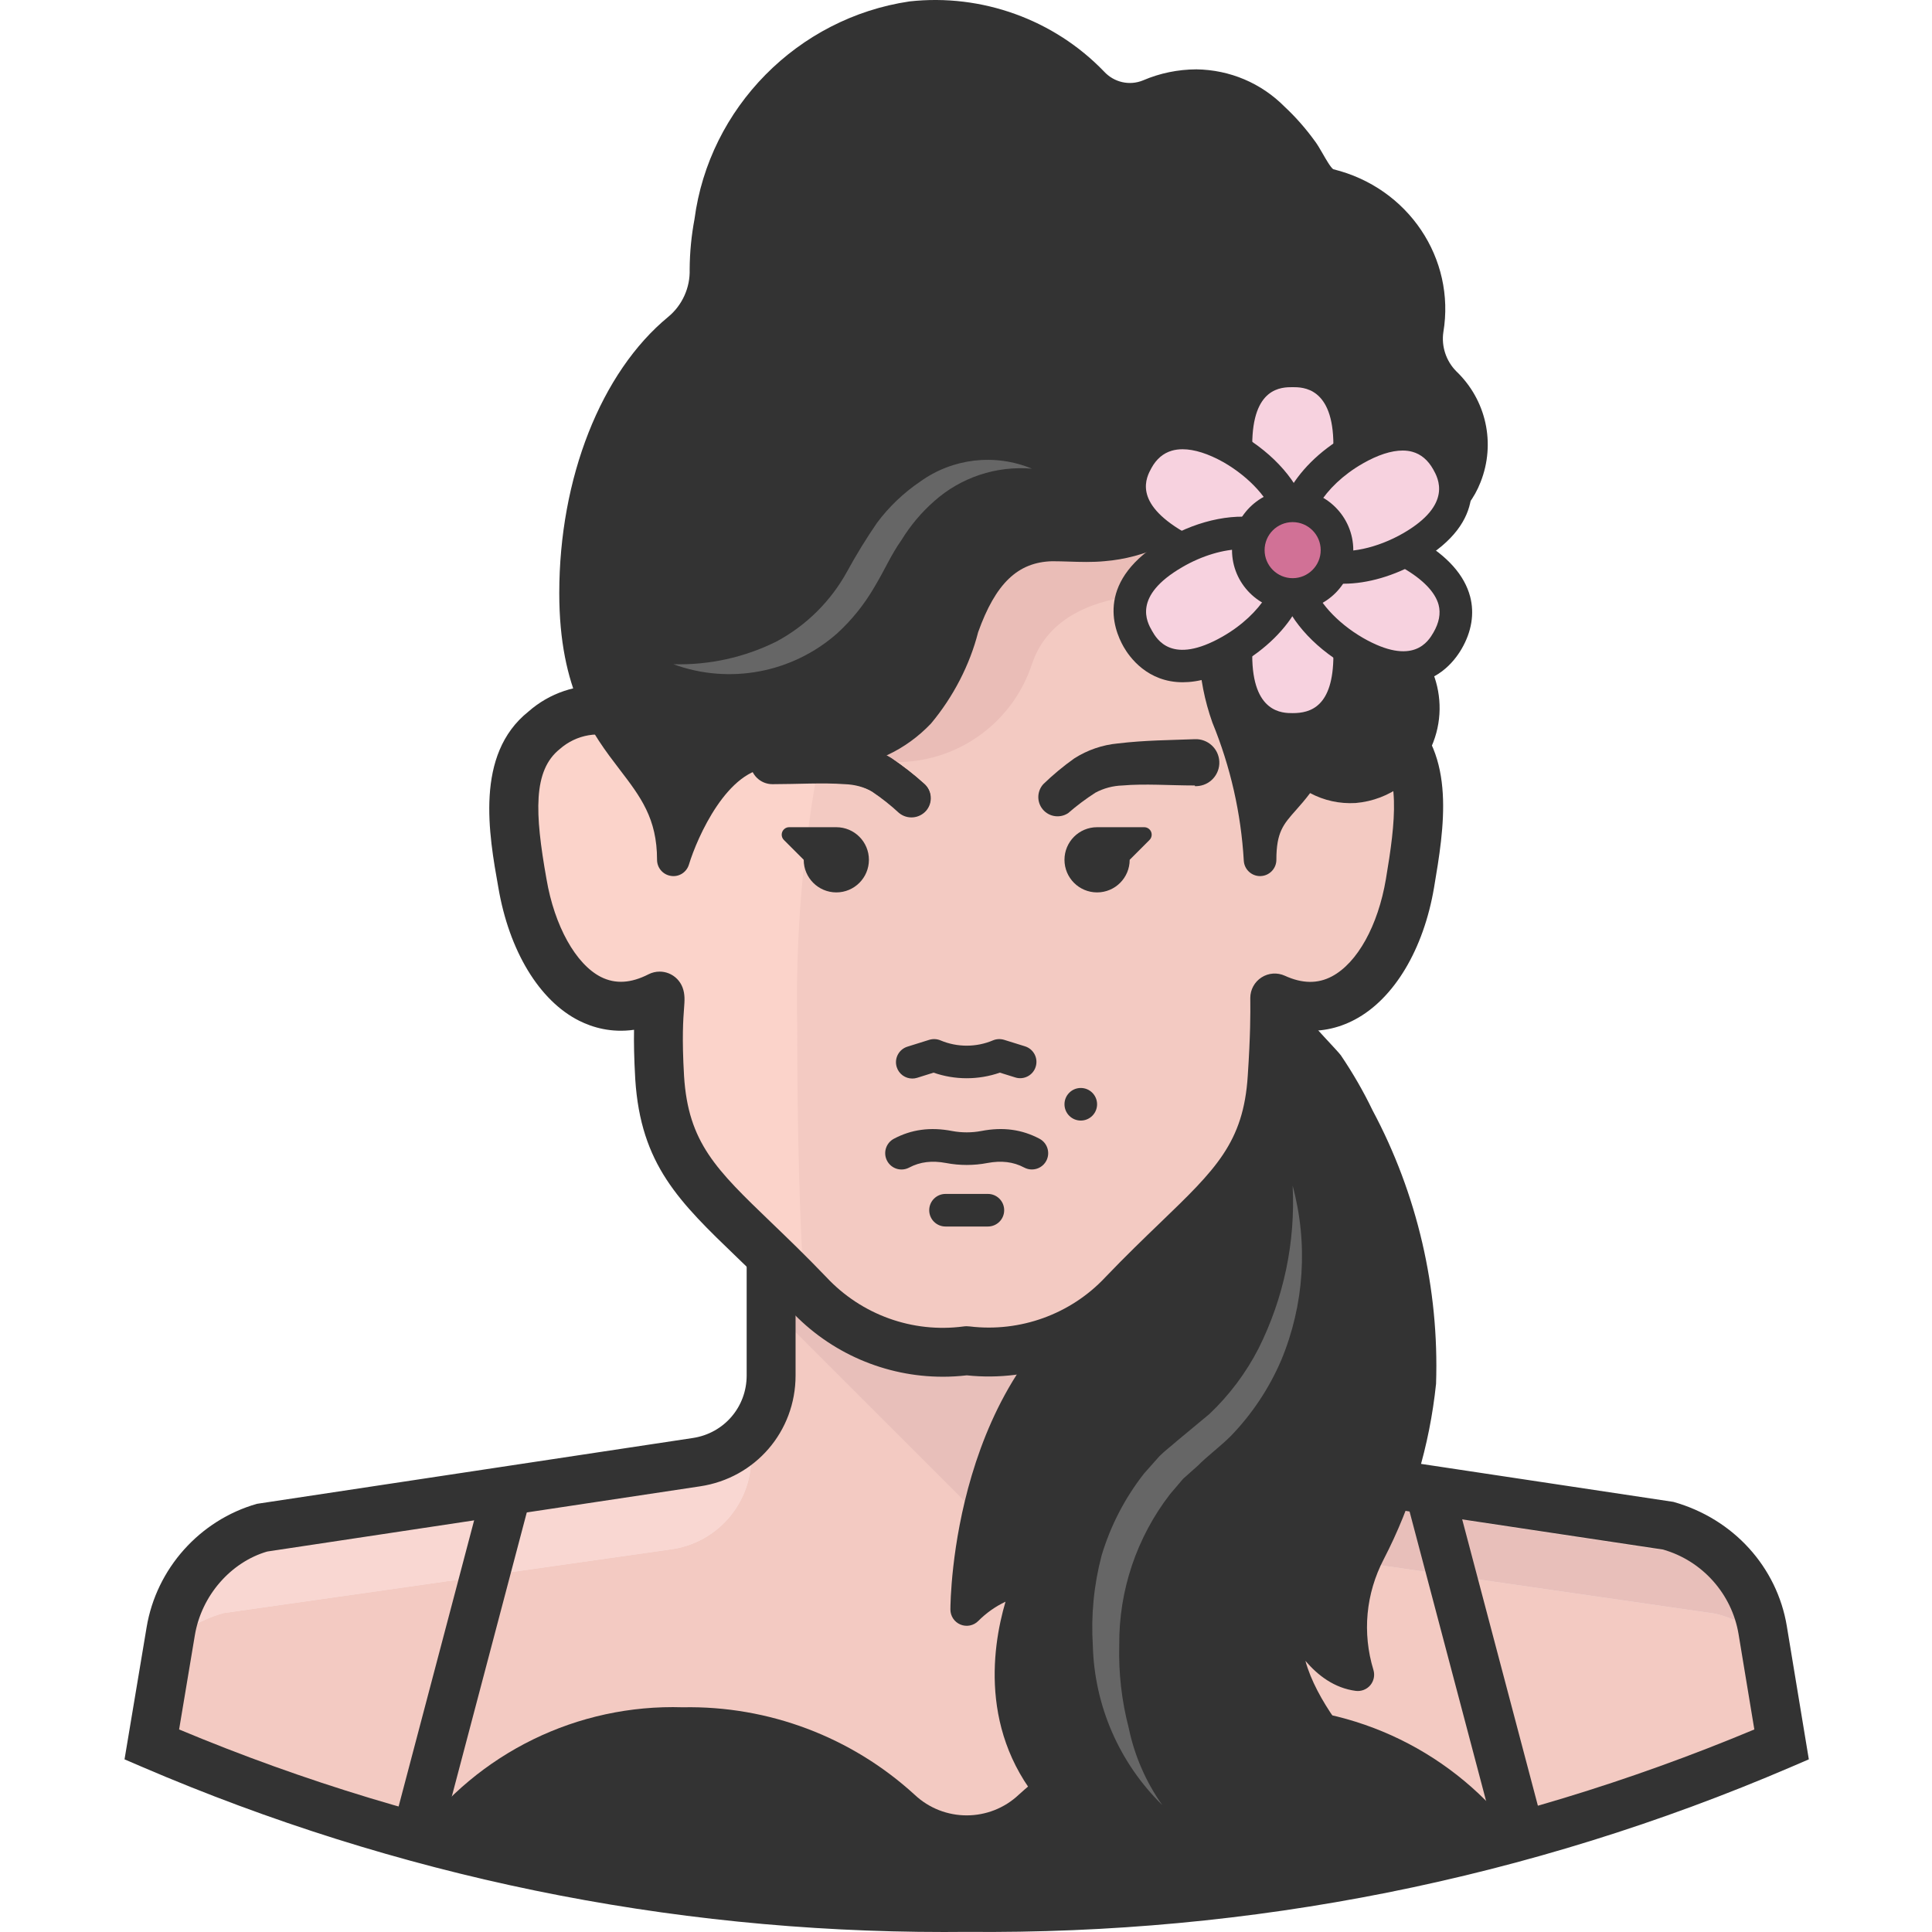
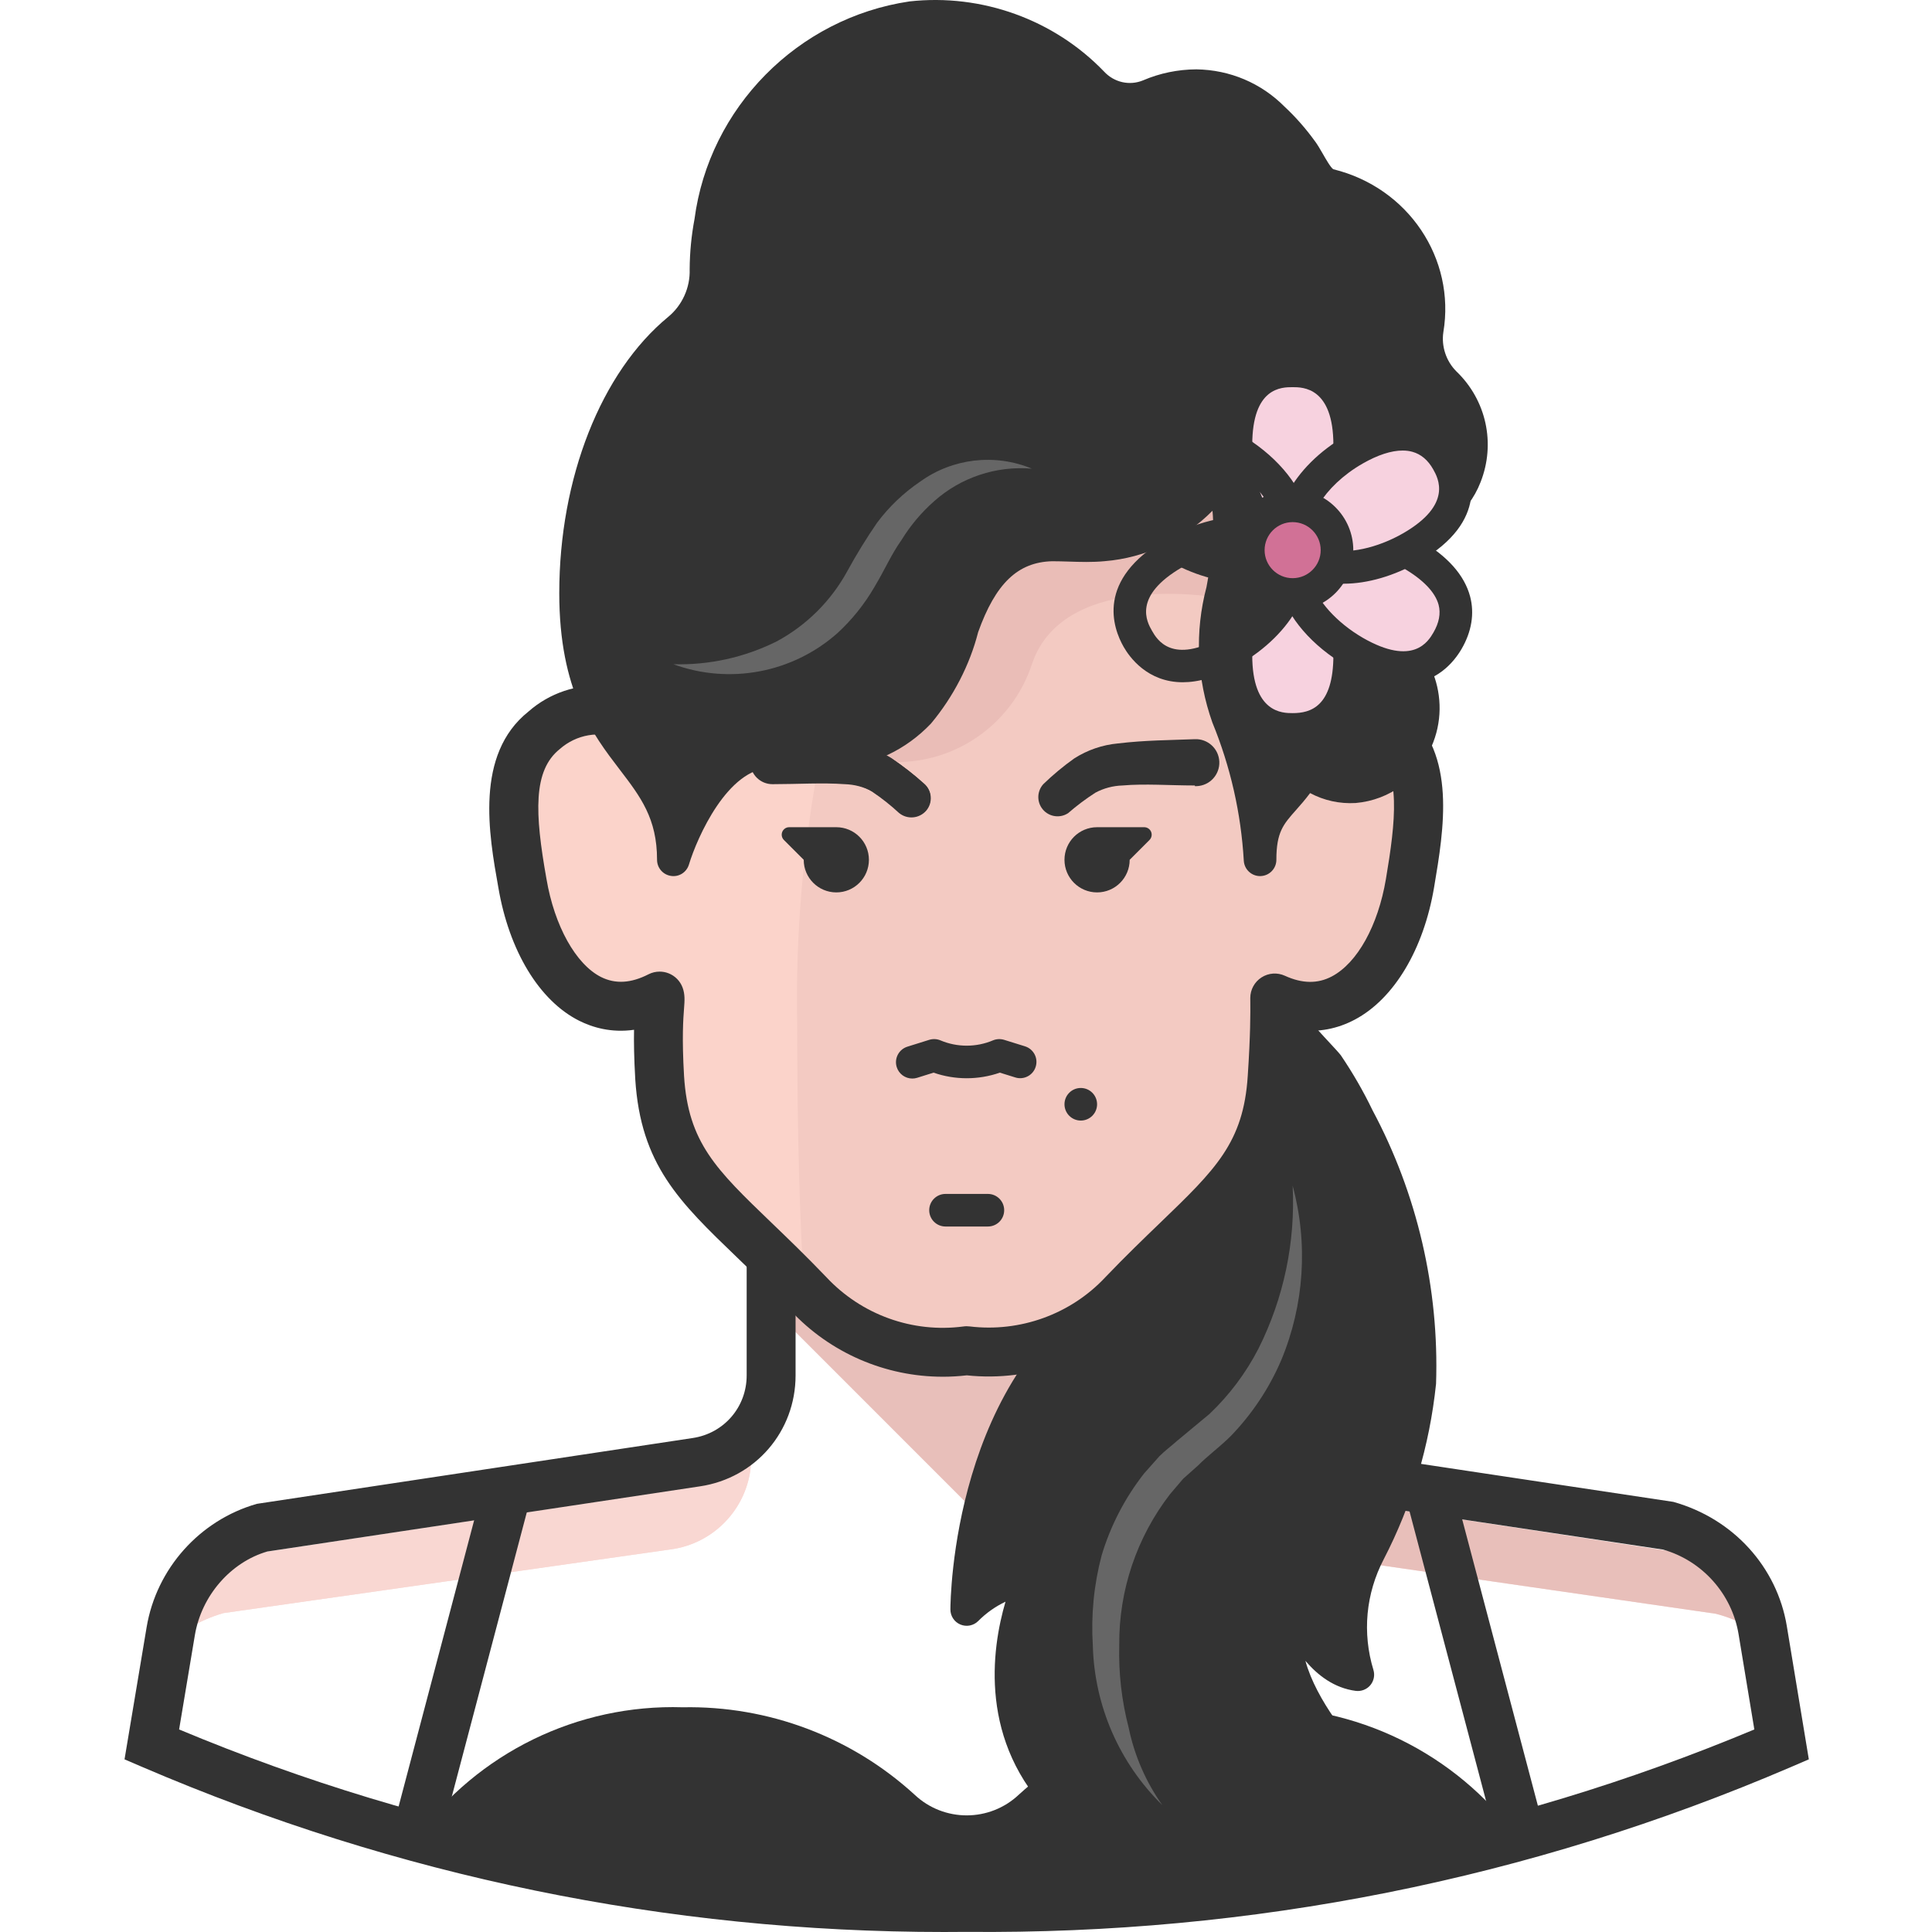
<svg xmlns="http://www.w3.org/2000/svg" height="512pt" viewBox="-33 0 512 512.001" width="512pt">
-   <path d="m434.129 431.977c-2.195-13.168-11.777-23.898-24.621-27.555l-114.715-17.277c-11.242-1.688-19.609-11.262-19.781-22.633v-40.078h-103.656v40.078c0 11.5-8.41 21.27-19.781 22.98l-114.715 17.273c-12.844 3.66-22.426 14.387-24.621 27.555l-5.008 29.977c68.191 29.277 141.746 43.988 215.953 43.191 74.207.797 147.762-13.914 215.953-43.191zm0 0" fill="#f3cac2" />
  <path d="m144.488 410.641c12.18-1.504 21.387-11.746 21.598-24.012v-6.48c-3.297 7.723-10.359 13.18-18.66 14.426l-113.762 17.277c-12.25 3.5-21.582 13.461-24.273 25.914 4.574-4.898 10.398-8.453 16.844-10.281zm0 0" fill="#f7deda" />
  <path d="m304.035 410.641c-12.176-1.504-21.387-11.746-21.594-24.012v-6.48c3.305 7.645 10.27 13.078 18.484 14.426l113.766 17.277c12.25 3.5 21.578 13.461 24.273 25.914-4.699-4.918-10.688-8.422-17.277-10.105zm0 0" fill="#f7deda" />
  <path d="m250.395 425.586c14.375 14.414 37.367 15.5 53.039 2.504 13.387-11.059 27.469-24.359 38.266-34.555h-17.277c-12.008 0-43.191-8.637-43.191-25.48v-40.254h-109.875v18.742zm0 0" fill="#e8bfba" />
  <path d="m144.488 410.641c12.18-1.504 21.387-11.746 21.598-24.012v-6.48c-3.297 7.723-10.359 13.18-18.66 14.426l-113.762 17.277c-12.25 3.5-21.582 13.461-24.273 25.914 4.574-4.898 10.398-8.453 16.844-10.281zm0 0" fill="#f9d7d2" />
  <path d="m304.035 410.641c-12.176-1.504-21.387-11.746-21.594-24.012v-6.48c3.305 7.645 10.27 13.078 18.484 14.426l113.766 17.277c12.25 3.5 21.578 13.461 24.273 25.914-4.699-4.918-10.688-8.422-17.277-10.105zm0 0" fill="#e8bfba" />
  <path d="m217.227 512c-73.406 0-144.918-14.711-212.551-43.746l-4.676-2.008 5.852-34.992c2.59-15.547 14.062-28.395 29.23-32.723l115.527-17.445c8.266-1.246 14.266-8.215 14.266-16.574v-46.559h116.617v46.559c.117 8.141 6.125 15.008 14.266 16.23l114.715 17.273c15.988 4.5 27.461 17.348 30.051 32.902v.008l5.836 35.32-4.664 2.008c-69.434 29.82-143.078 44.414-218.578 43.715-1.965.016-3.934.031-5.891.031zm-202.762-53.676c66.383 27.77 136.434 41.234 208.652 40.684 72.141.762 142.402-12.914 208.801-40.684l-4.184-25.281c-1.773-10.648-9.617-19.438-20.004-22.391l-113.895-17.105c-14.445-2.16-25.082-14.332-25.301-28.941v-33.695h-90.699v33.602c0 14.82-10.637 27.18-25.297 29.379l-114.715 17.277c-9.566 2.785-17.422 11.574-19.191 22.219zm0 0" fill="#333" />
  <path d="m334.703 193.305c-6.227-5.488-15.02-6.992-22.719-3.887 0-16.066 0-16.152 0-26.691.344-46.215-19.695-86.555-88.801-86.555-69.105 0-89.75 40.34-89.75 86.898v26.691c-7.586-3.125-16.285-1.762-22.547 3.543-10.277 8.207-8.637 23.496-5.613 40.426 3.629 21.426 16.844 39.648 36.367 29.891.516 1.379-.863 5.355 0 21.594 1.641 25.914 15.547 32.395 39.477 57.355 10.688 11.664 26.379 17.398 42.066 15.379 15.43 1.918 30.848-3.672 41.465-15.031 24.012-24.965 37.836-31.531 39.562-57.359.777-12.781.691-18.656.605-21.074 18.918 8.637 32.305-9.418 35.848-30.406 2.504-16.934 4.316-32.137-5.961-40.773zm0 0" fill="#fbd3ca" />
  <path d="m222.406 357.43c15.43 1.922 30.848-3.668 41.465-15.031 24.012-24.965 37.922-31.527 39.562-57.355.777-12.785.691-18.66.691-21.078 18.914 8.637 32.305-9.414 35.848-30.406 2.852-17.277 4.664-32.219-5.617-40.426-6.262-5.488-15.078-6.988-22.805-3.887 0-16.07 0-16.156 0-26.695 0-43.188-17.793-81.457-76.445-86.379-38.293 57.68-58.121 125.652-56.84 194.875 0 29.805.691 52.609 1.812 70.059.297.336.613.652.953.949 10.512 11.484 25.914 17.207 41.375 15.375zm0 0" fill="#f3cac2" />
  <path d="m154.078 193.305v8.637h51.828c15.812-.543 29.605-10.887 34.555-25.914 8.637-25.914 51.828-17.277 51.828-17.277v-34.551h-138.211zm0 0" fill="#eabdb7" />
  <g fill="#333">
    <path d="m216.828 364.848c-15.156 0-29.816-6.285-40.281-17.52-5.148-5.367-9.883-9.914-14.102-13.98-15.449-14.855-25.656-24.664-27.098-47.375-.328-5.652-.383-9.879-.32-13.066-6.094.859-11.031-.641-14.547-2.402-10.562-5.301-18.57-18.516-21.422-35.344-2.496-13.984-6.281-35.203 7.965-46.574 5.594-4.938 12.855-7.348 20.277-6.863v-18.652c0-61.09 33.156-93.379 95.887-93.379 62.609 0 95.82 32.16 96.055 93.008v18.68c7.34-.465 14.738 1.969 20.516 7.055 13.211 11.594 9.93 31.07 7.289 46.719-2.773 16.445-10.621 29.547-20.996 35.047-4.648 2.473-9.633 3.406-14.82 2.793-.086 3.273-.273 7.523-.645 13.008-1.441 22.641-11.664 32.492-27.152 47.398-4.211 4.059-8.926 8.59-14.113 14.004-11.75 12.578-28.961 18.887-46.109 17.074-2.133.246-4.262.371-6.383.371zm-75.016-107.359c.797 0 1.59.145 2.352.441 1.723.672 3.078 2.047 3.723 3.773.676 1.816.547 3.461.391 5.535-.207 2.715-.594 7.777.004 17.941 1.117 17.648 8.477 24.727 23.141 38.832 4.336 4.164 9.191 8.84 14.543 14.422 9.328 10.008 22.875 14.883 36.367 13.094.547-.086 1.109-.074 1.652-.008 13.32 1.609 26.75-3.215 35.93-13.027 5.379-5.617 10.207-10.266 14.523-14.422 14.711-14.164 22.094-21.277 23.227-38.926.742-11.059.699-16.836.68-19.609l-.008-1.055c0-2.203 1.121-4.262 2.977-5.453 1.867-1.199 4.188-1.355 6.195-.441 4.613 2.113 8.711 2.156 12.465.164 6.742-3.57 12.215-13.441 14.301-25.754 2.582-15.312 4.125-28.512-3.07-34.82 0-.004 0-.012-.008-.016-4.414-3.891-10.555-4.934-16.004-2.734-2.016.801-4.277.559-6.047-.637-1.789-1.203-2.859-3.215-2.859-5.371v-26.695c-.203-53.129-28.16-80.074-83.102-80.074-55.027 0-82.93 27.055-82.93 80.422v26.695c0 2.152-1.07 4.164-2.855 5.367-1.781 1.199-4.051 1.438-6.047.637-5.449-2.199-11.598-1.152-16.008 2.738-7.113 5.691-6.648 16.91-3.523 34.43 2.113 12.453 7.789 22.629 14.469 25.988 3.781 1.883 7.891 1.664 12.574-.73.926-.473 1.938-.707 2.949-.707zm0 0" />
-     <path d="m240.461 309.922c-.691 0-1.383-.16-2.031-.504-2.895-1.547-6.082-1.898-9.777-1.207-3.551.691-7.395.684-10.934 0-3.691-.691-6.875-.336-9.777 1.207-2.121 1.129-4.719.328-5.848-1.781-1.121-2.109-.324-4.723 1.781-5.848 4.598-2.445 9.629-3.188 15.477-2.055 2.488.469 5.176.469 7.664 0 5.84-1.141 10.883-.391 15.48 2.055 2.098 1.125 2.898 3.738 1.777 5.848-.777 1.461-2.27 2.285-3.812 2.285zm0 0" />
    <path d="m228.801 325.039h-11.23c-2.387 0-4.32-1.93-4.32-4.316 0-2.391 1.934-4.32 4.32-4.32h11.23c2.387 0 4.316 1.93 4.316 4.32 0 2.387-1.93 4.316-4.316 4.316zm0 0" />
    <path d="m208.762 285.824c-1.84 0-3.543-1.184-4.121-3.031-.715-2.277.551-4.699 2.828-5.414l5.789-1.812c.977-.297 2.023-.254 2.969.141 4.422 1.875 9.496 1.875 13.918 0 .945-.395 1.996-.43 2.965-.141l5.523 1.719c2.277.711 3.551 3.129 2.84 5.406-.699 2.289-3.152 3.562-5.406 2.844l-4.094-1.273c-5.676 1.977-11.914 1.977-17.566 0l-4.355 1.367c-.43.137-.863.195-1.289.195zm0 0" />
    <path d="m369.168 487c-16.445-22.473-42.91-35.398-70.746-34.551-22.684-.445-44.672 7.844-61.418 23.152-7.758 7.324-19.883 7.324-27.641 0-16.746-15.309-38.734-23.598-61.418-23.152-27.84-.879-54.32 12.055-70.746 34.551 47.645 12.523 96.727 18.738 145.984 18.488 49.262.281 98.348-5.934 145.984-18.488zm0 0" />
    <path d="m188.633 219.219h-12.355c-1.094-.074-2.039.754-2.117 1.848-.039.605.199 1.199.652 1.609l5.18 5.18c0 4.773 3.871 8.641 8.641 8.641 4.77 0 8.637-3.867 8.637-8.641 0-4.77-3.867-8.637-8.637-8.637zm0 0" />
    <path d="m257.738 219.219h12.352c1.094-.074 2.043.754 2.117 1.848.043.605-.199 1.199-.648 1.609l-5.184 5.184c0 4.77-3.867 8.637-8.641 8.637-4.77 0-8.637-3.867-8.637-8.637 0-4.773 3.867-8.641 8.641-8.641zm0 0" />
    <path d="m171.355 196.848c6.652 0 13.129 0 20.301.516 4.09.277 8.059 1.523 11.574 3.629 3.043 1.992 5.934 4.215 8.637 6.652 2.141 1.816 2.414 5.02.605 7.168-1.848 2.156-5.078 2.426-7.254.605-2.215-2.051-4.582-3.926-7.086-5.613-2.16-1.348-4.629-2.121-7.168-2.246-5.961-.52-12.699-.434-19.266-.434-2.766.004-5.008-2.242-5.008-5.008 0-.027 0-.059 0-.086-.055-2.691 1.984-4.957 4.664-5.184zm0 0" />
    <path d="m171.355 196.07c6.652 0 13.129 0 20.387.949 4.082.367 8.02 1.699 11.488 3.887 3.035 2.074 5.918 4.352 8.637 6.824 2.074 1.789 2.309 4.922.52 6.996-1.789 2.074-4.922 2.309-6.996.52-2.285-2.012-4.711-3.859-7.258-5.527-2.242-1.18-4.723-1.828-7.254-1.902-5.875-.434-12.613 0-19.176 0-3.246 0-5.875-2.629-5.875-5.875 0-3.242 2.629-5.875 5.875-5.875zm0 0" />
    <path d="m283.652 208.16c-6.566 0-13.305-.516-19.176 0-2.504.074-4.961.723-7.172 1.902-2.547 1.637-4.969 3.457-7.254 5.441-2.359 1.539-5.516.879-7.055-1.477-1.27-1.941-1.066-4.492.488-6.211 2.559-2.48 5.301-4.762 8.207-6.824 3.484-2.23 7.453-3.59 11.574-3.973 7.258-.863 13.734-.863 20.387-1.125 3.434-.141 6.336 2.527 6.48 5.961.141 3.438-2.527 6.336-5.961 6.48h-.52zm0 0" />
    <path d="m70.961 485.082 25.012-94.77 12.527 3.305-25.012 94.77zm0 0" />
    <path d="m338.723 393.656 12.52-3.309 25.051 94.758-12.52 3.309zm0 0" />
    <path d="m257.738 292.645c0 2.383-1.934 4.316-4.32 4.316s-4.32-1.934-4.32-4.316c0-2.387 1.934-4.32 4.32-4.32s4.32 1.934 4.32 4.32zm0 0" />
    <path d="m344.117 89.648c0 14.309-11.602 25.914-25.914 25.914s-25.914-11.605-25.914-25.914c0-14.312 11.602-25.918 25.914-25.918s25.914 11.605 25.914 25.918zm0 0" />
    <path d="m352.758 115.562c0 14.312-11.605 25.914-25.918 25.914s-25.914-11.602-25.914-25.914 11.602-25.914 25.914-25.914 25.918 11.602 25.918 25.914zm0 0" />
    <path d="m349.906 101.48c-3.711-3.719-5.441-8.973-4.664-14.168 2.891-17.301-8.086-33.895-25.137-38.008-.664-.137-1.305-.371-1.902-.688-2.504-1.383-4.492-6.395-6.219-8.641-2.246-3.121-4.793-6.012-7.602-8.637-5.379-5.426-12.664-8.527-20.301-8.641-4.305.016-8.566.898-12.527 2.594-5.242 2.172-11.289.828-15.113-3.371-12.383-12.855-30.031-19.238-47.77-17.273-27.918 4.121-49.711 26.266-53.387 54.246-.766 4.074-1.172 8.207-1.207 12.352.207 6.191-2.473 12.129-7.258 16.066-16.152 13.305-27.297 39.562-27.297 69.883 0 43.797 25.918 42.676 25.918 70.66 0 0 8.637-28.676 25.914-28.676h17.273c8.277-.559 16.043-4.195 21.77-10.195 5.57-6.66 9.586-14.48 11.75-22.891 4.316-12.094 10.797-21.336 23.668-21.68 4.492 0 9.07.43 13.562 0 12.645-1.016 24.102-7.844 31.008-18.488 0 1.902 1.469 3.887 1.816 5.875.477 2.855.676 5.746.605 8.637-.238 5.453-.875 10.883-1.902 16.242-2.883 10.945-2.398 22.504 1.383 33.168 4.965 12.105 7.883 24.949 8.637 38.008 0-13.387 5.961-13.473 12.094-23.668 3.578 3.035 8.188 4.582 12.871 4.32 7.402-.645 13.797-5.43 16.5-12.352 4.715-10.695-.129-23.188-10.824-27.906-.75-.332-1.52-.617-2.305-.859-.98-.086-1.961-.086-2.938 0 .375-3.387.551-6.789.52-10.195-.031-8.188-.898-16.348-2.594-24.359 3.754 4.07 9.164 6.203 14.684 5.789 7.387-.711 13.738-5.523 16.414-12.441 3.387-8.57 1.234-18.344-5.441-24.703zm0 0" />
    <path d="m300.93 232.176c-2.277 0-4.176-1.781-4.312-4.07-.734-12.609-3.535-24.926-8.324-36.621-4.168-11.719-4.684-24.074-1.562-35.906.922-4.836 1.535-10.094 1.754-15.328.043-1.602-.008-3.246-.168-4.895-7.559 7.645-17.75 12.492-28.598 13.363-3.211.309-6.418.207-9.539.105-1.461-.043-2.91-.09-4.363-.09-9.086.242-14.98 5.871-19.605 18.809-2.191 8.605-6.555 17.109-12.5 24.211-6.676 7.012-15.41 11.102-24.789 11.734l-17.566.008c-11.496 0-19.621 18.488-21.781 25.609-.617 2.055-2.633 3.363-4.766 3.02-2.117-.312-3.688-2.125-3.688-4.27 0-10.969-4.375-16.691-9.91-23.93-7.129-9.324-16.004-20.926-16.004-46.727 0-30.496 11.059-58.555 28.867-73.219 3.723-3.066 5.852-7.773 5.688-12.59.031-4.566.465-8.977 1.281-13.301 3.867-29.504 27.316-53.332 56.992-57.715 19.137-2.113 38.297 4.824 51.516 18.555 2.672 2.922 6.789 3.84 10.348 2.375 4.473-1.918 9.254-2.902 14.164-2.926 8.902.133 17.176 3.652 23.383 9.918 2.859 2.66 5.609 5.781 8.043 9.152.598.781 1.32 2.016 2.082 3.34.715 1.254 2.043 3.586 2.75 4.059 19.957 4.879 32.426 23.734 29.18 43.176-.559 3.738.715 7.641 3.422 10.367 7.965 7.617 10.488 19.141 6.438 29.383-3.273 8.461-10.949 14.277-20.016 15.145-3.207.254-6.312-.172-9.203-1.188.656 5.113.996 10.277 1.02 15.449.016 2.055-.035 4.141-.16 6.23.777.258 1.543.551 2.297.883 12.871 5.676 18.719 20.746 13.039 33.602-3.246 8.34-10.965 14.121-20.074 14.914-4.305.254-8.43-.684-12.074-2.633-1.355 1.809-2.641 3.262-3.762 4.527-3.34 3.762-5.18 5.832-5.18 13.148 0 2.34-1.855 4.25-4.191 4.32-.043.004-.082.004-.125.004zm-86.02-223.551c-1.918 0-3.844.102-5.762.316-25.727 3.801-46.172 24.578-49.582 50.512-.754 4.059-1.137 7.957-1.168 11.828.25 7.301-3.055 14.605-8.832 19.363-15.863 13.074-25.719 38.574-25.719 66.555 0 22.879 7.234 32.332 14.227 41.477 3.348 4.383 6.766 8.844 9.031 14.562 4.848-8.684 12.824-18.379 24.25-18.379h17.277c6.926-.477 13.648-3.621 18.645-8.855 4.934-5.914 8.695-13.246 10.688-20.984 3.805-10.695 10.676-24.469 27.734-24.926 1.512.039 3.207.051 4.758.098 2.844.098 5.695.199 8.504-.074 11.305-.91 21.672-7.09 27.812-16.543 1.039-1.602 3.004-2.324 4.844-1.789 1.84.547 3.094 2.227 3.094 4.145.027.25.363 1.047.59 1.578.434 1.027.922 2.191 1.156 3.551.523 3.164.75 6.348.668 9.492-.254 5.727-.91 11.406-1.973 16.945-2.742 10.434-2.305 21.02 1.203 30.906 2.867 6.996 5.078 14.262 6.605 21.711.328-.383.668-.758 1.004-1.141 1.73-1.957 3.527-3.977 5.348-7.008.656-1.086 1.754-1.832 3.004-2.035 1.207-.215 2.523.145 3.492.965 2.75 2.328 6.258 3.473 9.836 3.305 5.676-.496 10.605-4.184 12.723-9.613 3.82-8.672-.043-18.633-8.547-22.383-.445-.199-.91-.379-1.383-.539-.617-.043-1.18-.023-1.746.027-1.281.098-2.566-.359-3.469-1.285-.902-.93-1.34-2.211-1.195-3.496.359-3.219.531-6.473.496-9.668-.035-7.938-.867-15.836-2.496-23.512-.406-1.902.516-3.836 2.242-4.73 1.73-.887 3.84-.523 5.156.91 2.883 3.125 6.984 4.691 11.184 4.406 5.703-.547 10.613-4.262 12.707-9.688 2.773-7 1.043-14.848-4.387-20.02-.027-.023-.051-.047-.078-.074-4.656-4.664-6.855-11.336-5.879-17.859 2.516-15.07-7.102-29.605-21.883-33.172-.945-.199-1.965-.57-2.926-1.078-2.777-1.527-4.539-4.625-6.09-7.352-.539-.945-1.039-1.844-1.52-2.473-2.168-3.008-4.547-5.703-7.121-8.105-4.73-4.766-10.871-7.379-17.418-7.477-3.66.012-7.312.773-10.766 2.246-6.926 2.879-14.957 1.098-20-4.43-9.961-10.344-23.988-16.211-38.34-16.211zm0 0" />
  </g>
  <path d="m324.684 117.98c0 14.426-6.824 25.914-15.117 25.914-8.293 0-15.031-11.574-15.031-25.914 0-14.34 6.391-19.695 15.031-19.695 8.637 0 15.117 5.441 15.117 19.695zm0 0" fill="#f7d2df" />
  <path d="m309.566 148.215c-10.848 0-19.352-13.281-19.352-30.234 0-21.676 13.531-24.016 19.352-24.016 5.848 0 19.438 2.34 19.438 24.016 0 16.953-8.539 30.234-19.438 30.234zm0-45.613c-2.926 0-10.711 0-10.711 15.379 0 12.727 5.641 21.598 10.711 21.598 5.105 0 10.797-8.871 10.797-21.598 0-15.379-8.121-15.379-10.797-15.379zm0 0" fill="#333" />
  <path d="m294.535 173.609c0-14.426 6.652-25.914 15.031-25.914s15.117 11.574 15.117 25.914-6.48 19.695-15.117 19.695c-8.641 0-15.031-5.441-15.031-19.695zm0 0" fill="#f7d2df" />
  <path d="m309.566 197.621c-5.82 0-19.352-2.34-19.352-24.012 0-17.234 8.316-30.23 19.352-30.23 10.898 0 19.438 13.281 19.438 30.23 0 21.672-13.59 24.012-19.438 24.012zm0-45.605c-5.07 0-10.711 8.871-10.711 21.594 0 15.375 8.062 15.375 10.711 15.375 4.633 0 10.797-1.594 10.797-15.375 0-12.723-5.691-21.594-10.797-21.594zm0 0" fill="#333" />
-   <path d="m293.41 118.758c12.441 7.168 19.094 18.832 14.945 25.914-4.145 7.082-17.277 7.344-29.887 0-12.613-7.344-14.082-15.461-10.105-22.719 3.973-7.258 12.438-10.281 25.047-3.195zm0 0" fill="#f7d2df" />
  <path d="m296.383 154.348c-6.168 0-13.254-1.961-20.094-5.941-18.711-10.895-14.426-23.578-11.719-28.527 2.422-4.434 6.098-7.461 10.629-8.754 5.914-1.695 12.746-.387 20.332 3.867.008.008.023.016.039.023 9.105 5.25 15.734 12.871 17.727 20.395 1.121 4.219.699 8.18-1.207 11.441-2.91 4.973-8.723 7.496-15.707 7.496zm-15.98-35.293c-1.012 0-1.953.121-2.824.371-2.293.656-4.117 2.203-5.434 4.605-1.355 2.477-4.969 9.07 8.496 16.906 10.941 6.371 21.434 5.926 23.992 1.551.734-1.25.844-2.891.312-4.863-1.379-5.184-6.734-11.113-13.668-15.113-4.082-2.289-7.785-3.457-10.875-3.457zm0 0" fill="#333" />
  <path d="m325.977 172.746c-12.352-7.172-19.004-18.832-14.77-25.914 4.23-7.082 17.277-7.344 29.887 0 12.613 7.34 13.734 15.719 9.504 22.977-4.234 7.258-12.18 10.105-24.621 2.938zm0 0" fill="#f7d2df" />
  <path d="m338.93 181.258c-4.098 0-9.094-1.301-15.113-4.77l-.012-.004c-9.086-5.277-15.664-12.914-17.613-20.43-1.086-4.227-.641-8.176 1.301-11.438 5.652-9.434 21.031-10.094 35.777-1.52 7.348 4.277 11.824 9.32 13.328 14.992 1.188 4.512.402 9.316-2.27 13.898-1.977 3.383-6.664 9.27-15.398 9.27zm-10.797-12.25c13.438 7.738 17.422.875 18.738-1.375 1.508-2.594 1.973-5.066 1.375-7.344-.879-3.32-4.109-6.688-9.332-9.727-11.059-6.43-21.324-5.977-24.008-1.512-.742 1.242-.859 2.871-.355 4.836 1.344 5.172 6.676 11.105 13.582 15.121zm0 0" fill="#333" />
-   <path d="m278.121 146.57c12.266-7.168 25.914-7.082 29.891 0 3.973 7.086-2.508 18.832-14.945 25.918-12.438 7.082-20.387 4.059-24.531-3.199-4.148-7.254-2.766-15.547 9.586-22.719zm0 0" fill="#f7d2df" />
  <path d="m280.445 180.805c-9.336 0-14.102-6.637-15.664-9.371-2.852-4.992-7.484-17.777 11.176-28.598 8.902-5.203 19.074-7.156 26.574-5.129 4.219 1.148 7.414 3.484 9.254 6.754 5.324 9.496-1.957 23.457-16.586 31.781-5.844 3.328-10.73 4.562-14.754 4.562zm15.691-35.266c-4.793 0-10.594 1.703-15.836 4.766 0 .004-.008.004-.008.008-13.242 7.68-9.305 14.57-8.012 16.836 1.305 2.277 5.262 9.188 18.648 1.586 10.656-6.07 15.82-15.59 13.312-20.047-.852-1.523-2.629-2.277-3.98-2.641-1.25-.34-2.641-.508-4.125-.508zm0 0" fill="#333" />
  <path d="m341.094 145.016c-12.438 7.172-25.914 7.086-29.887 0-3.973-7.082 2.418-18.828 14.77-25.914 12.355-7.082 20.559-4.059 24.621 3.195 4.059 7.258 2.852 15.551-9.504 22.719zm0 0" fill="#f7d2df" />
  <path d="m323.07 154.691c-2.285 0-4.453-.266-6.453-.82-4.176-1.148-7.355-3.48-9.184-6.738-5.324-9.496 1.871-23.453 16.391-31.773 7.355-4.219 14.012-5.559 19.789-3.949 4.523 1.254 8.242 4.289 10.758 8.781 2.809 5.02 7.348 17.855-11.113 28.562l-.008.004c-6.715 3.875-13.867 5.934-20.18 5.934zm15.641-35.293c-3.004 0-6.605 1.168-10.586 3.449-10.57 6.062-15.664 15.586-13.152 20.059.684 1.219 2.008 2.109 3.941 2.641 5.152 1.418 13.039-.246 20.008-4.266 13.094-7.594 9.188-14.578 7.906-16.871-1.383-2.473-3.242-4.043-5.527-4.676-.801-.227-1.668-.336-2.59-.336zm0 0" fill="#333" />
  <path d="m321.312 145.793c0 6.488-5.258 11.75-11.746 11.75-6.488 0-11.75-5.262-11.75-11.75s5.262-11.746 11.75-11.746c6.488 0 11.746 5.258 11.746 11.746zm0 0" fill="#d17196" />
  <path d="m324.941 145.793c0 6.488-5.262 11.75-11.75 11.75-6.488 0-11.746-5.262-11.746-11.75s5.262-11.746 11.75-11.746h.086c6.438 0 11.66 5.219 11.66 11.66zm0 0" fill="#d17196" />
  <path d="m309.566 161.859c-8.855 0-16.07-7.207-16.07-16.066 0-8.855 7.211-16.066 16.07-16.066 8.855 0 16.07 7.211 16.07 16.066 0 8.859-7.215 16.066-16.07 16.066zm0-23.492c-4.102 0-7.434 3.332-7.434 7.426 0 4.098 3.332 7.43 7.434 7.43 4.102 0 7.434-3.332 7.434-7.43 0-4.094-3.332-7.426-7.434-7.426zm0 0" fill="#333" />
  <path d="m309.566 271.047s-3.543 48.719-44.918 71.871c-41.379 23.148-41.465 83.617-41.465 83.617 4.656-4.695 10.727-7.73 17.277-8.637 0 0-17.277 34.551 8.637 60.465l77.746-8.637s-25.918-25.914-17.277-43.191c3.367 6.738 8.637 16.152 17.277 17.277-3.301-10.832-2.215-22.527 3.023-32.566 7.195-13.926 11.738-29.07 13.387-44.66.82-24.527-4.84-48.844-16.41-70.488-2.312-4.793-4.969-9.41-7.949-13.82-1.383-1.812-9.328-9.59-9.328-11.23zm0 0" fill="#333" />
  <path d="m249.098 482.688c-1.137 0-2.234-.449-3.051-1.266-19.742-19.738-16.305-44.27-12.578-56.957-2.676 1.273-5.125 3-7.215 5.109-1.238 1.25-3.105 1.621-4.715.953-1.617-.664-2.676-2.242-2.672-3.996.004-2.574.582-63.27 43.672-87.387 38.777-21.688 42.684-67.949 42.715-68.414.188-2.309 2.254-4.309 4.473-3.988 1.922.066 3.52 1.391 4.008 3.164.836 1.305 4.008 4.699 5.566 6.375 1.391 1.496 2.559 2.762 3.031 3.375 3.219 4.758 6.004 9.594 8.398 14.57 11.836 22.125 17.691 47.258 16.84 72.504-1.73 16.5-6.395 32.039-13.871 46.496-4.746 9.105-5.719 19.516-2.723 29.332.422 1.402.109 2.93-.836 4.051s-2.422 1.676-3.855 1.492c-5.66-.742-10.02-4.074-13.336-7.961 2.844 10.449 12.242 21.828 16.945 26.535 1.176 1.176 1.57 2.918 1.023 4.48-.551 1.57-1.949 2.684-3.594 2.867l-77.746 8.637c-.156.02-.316.027-.48.027zm-8.637-69.105c1.375 0 2.684.656 3.5 1.797.938 1.297 1.082 3.012.363 4.445-.625 1.273-14.895 30.875 6.41 54.016l67.359-7.484c-7.668-9.465-19.512-27.5-12.391-41.75 1.469-2.918 6.258-2.918 7.727 0 2.094 4.176 4.504 8.453 7.441 11.363-.938-9.16.816-18.398 5.16-26.723 6.977-13.488 11.332-28 12.926-43.117.773-23.426-4.727-47.043-15.93-68-2.293-4.746-4.855-9.219-7.707-13.43-.246-.305-1.207-1.316-2.332-2.52-.234-.254-.453-.492-.672-.727-3.402 16.113-13.922 47.527-45.562 65.23-29.332 16.418-36.75 53.586-38.621 70.801 3.633-1.973 7.621-3.297 11.738-3.863.195-.023.395-.039.59-.039zm0 0" fill="#333" />
  <path d="m145.441 176.027c9.484.27 18.891-1.809 27.383-6.047 7.926-4.266 14.438-10.75 18.742-18.656 2.402-4.395 5.027-8.66 7.863-12.785 3.164-4.242 7.016-7.922 11.402-10.887 8.605-6.215 19.82-7.523 29.629-3.453-9.461-.801-18.832 2.32-25.914 8.637-3.379 2.977-6.289 6.445-8.641 10.281-2.762 3.887-4.32 7.688-7.168 12.438-2.641 4.566-5.961 8.703-9.848 12.27-11.879 10.5-28.559 13.652-43.449 8.203zm0 0" fill="#666" />
  <path d="m309.566 314.238c4.137 15.316 3.074 31.57-3.023 46.215-3.199 7.469-7.738 14.289-13.391 20.129-2.762 2.762-6.477 5.527-8.637 7.773l-3.973 3.539-3.457 4.062c-8.848 11.441-13.594 25.527-13.473 39.992-.203 7.395.641 14.781 2.504 21.941 1.523 7.367 4.551 14.336 8.898 20.473-11.383-11.16-17.98-26.305-18.402-42.242-.512-8.047.273-16.129 2.332-23.926 2.359-7.867 6.168-15.219 11.23-21.684l4.062-4.578c1.465-1.469 3.109-2.676 4.664-4.059l8.637-7.172c5.254-4.992 9.637-10.832 12.957-17.273 6.711-13.367 9.836-28.25 9.07-43.191zm0 0" fill="#666" />
</svg>